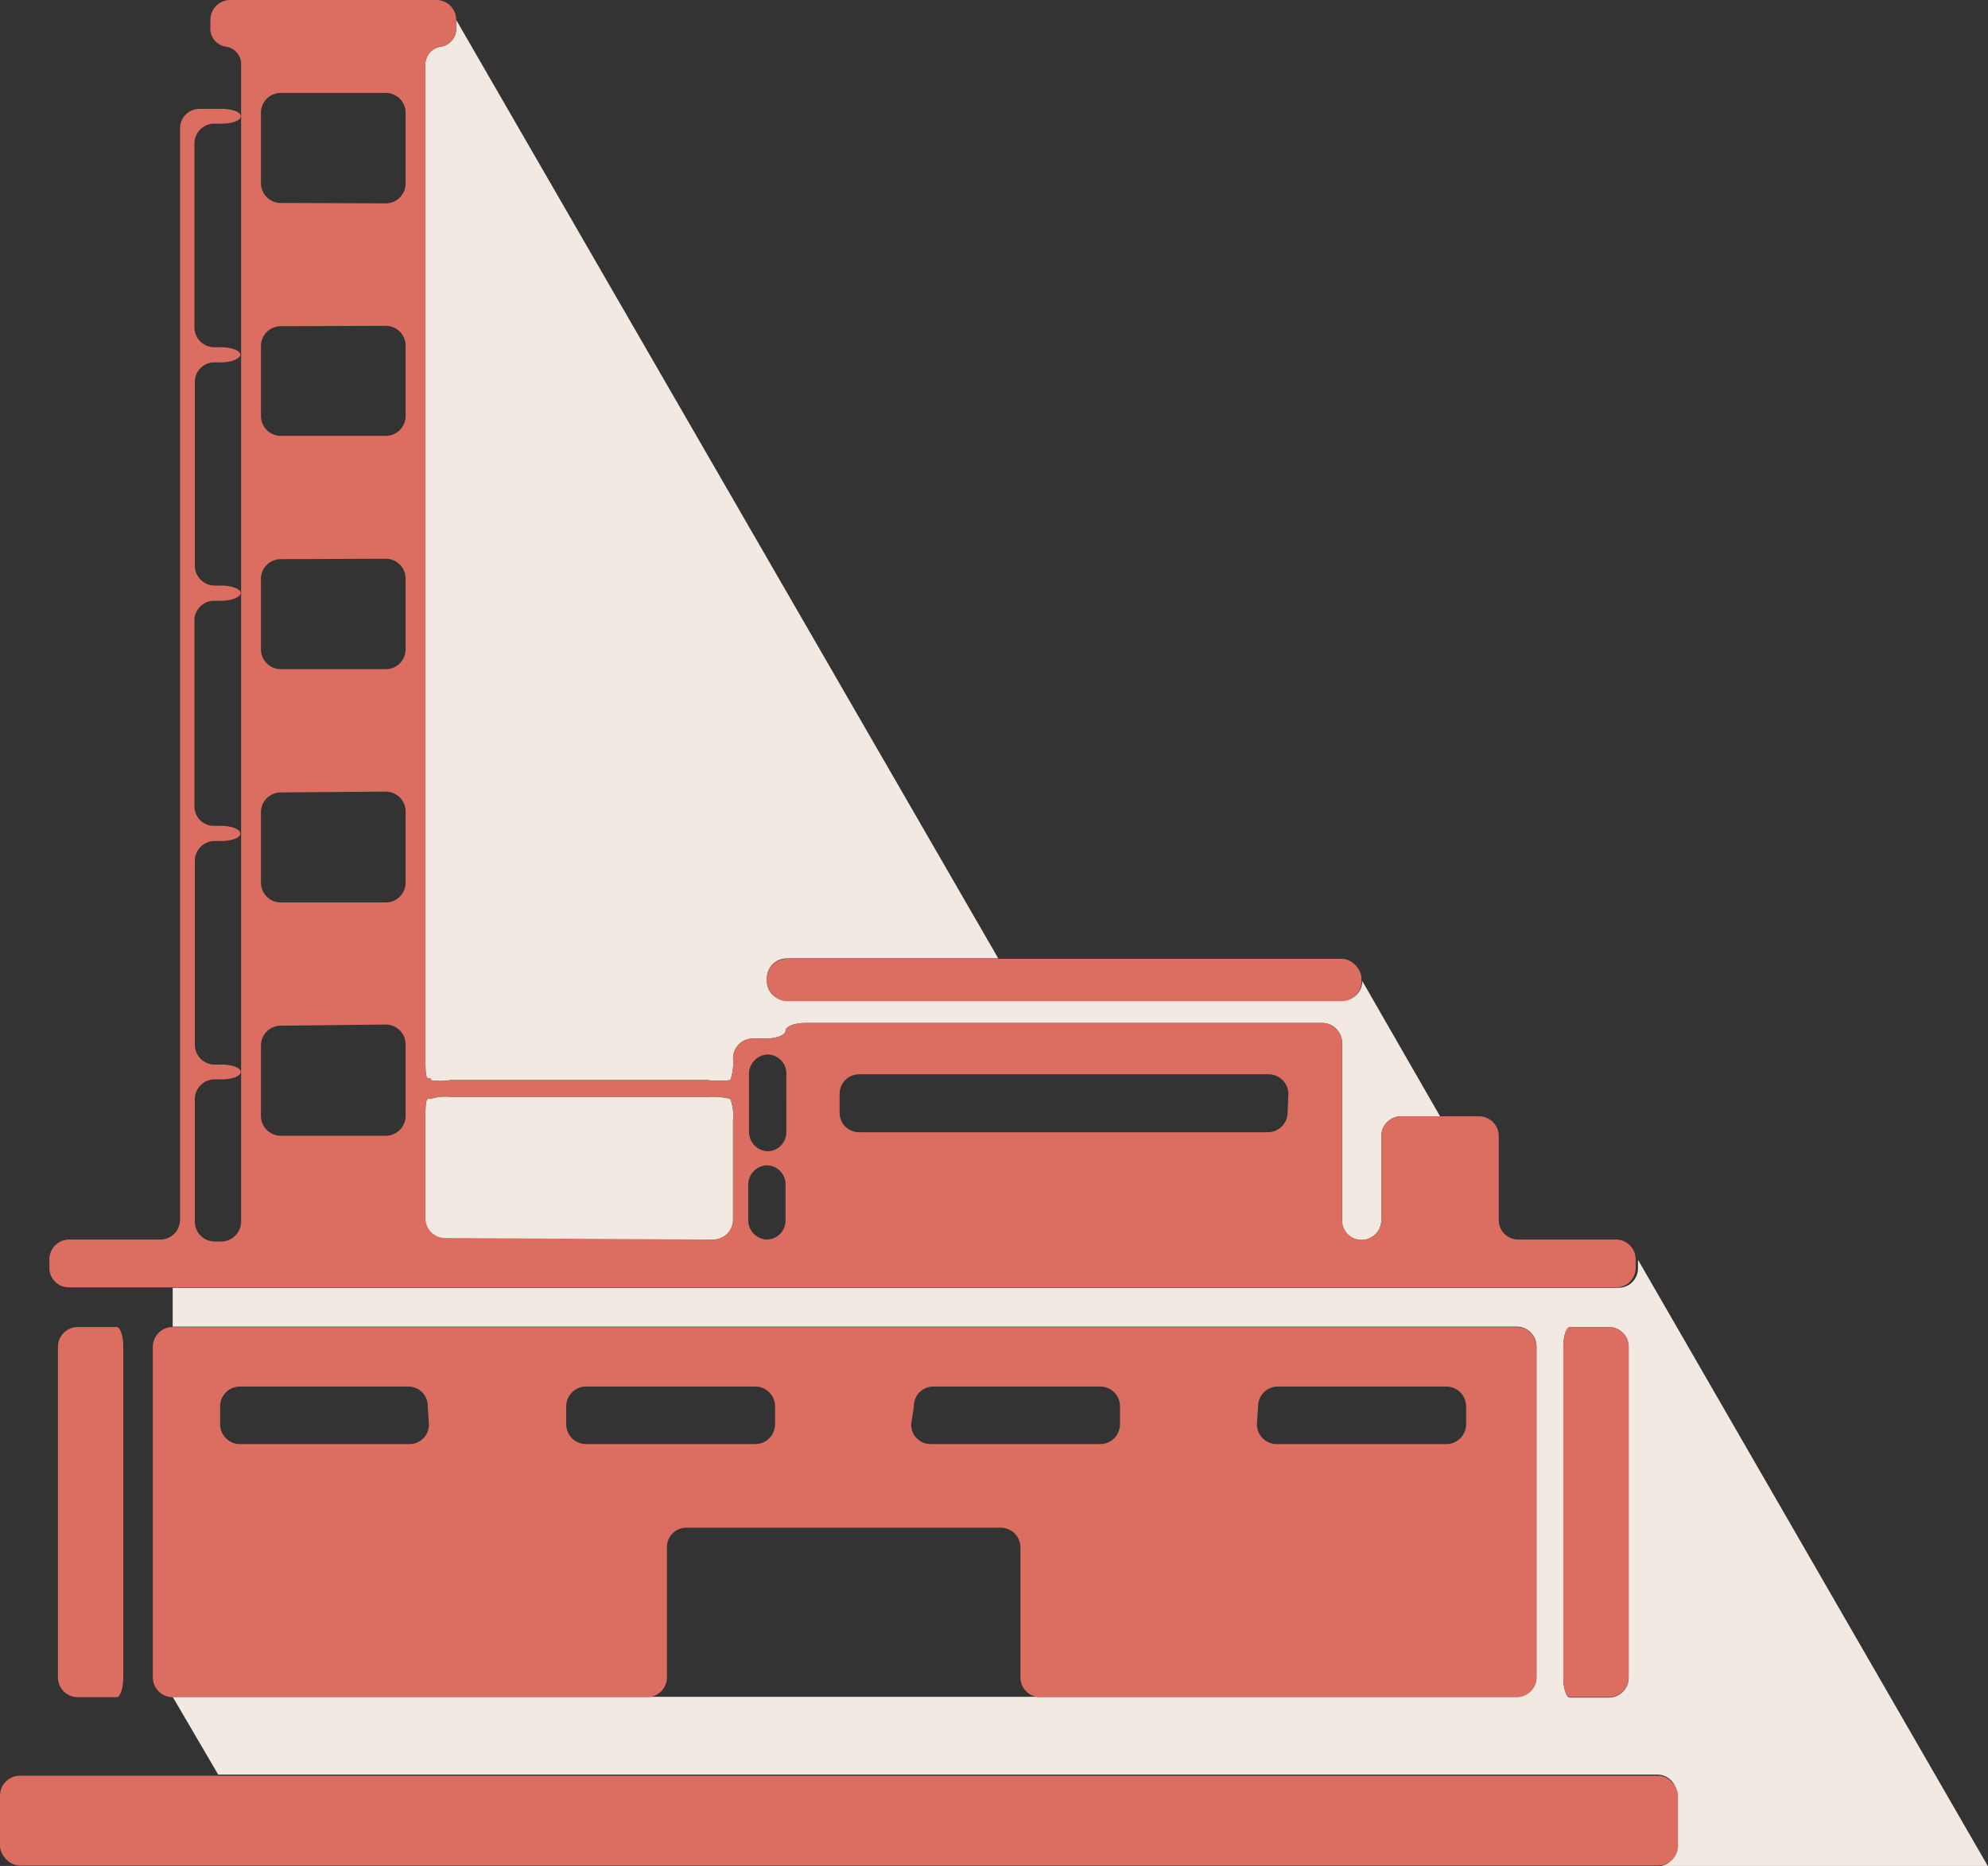
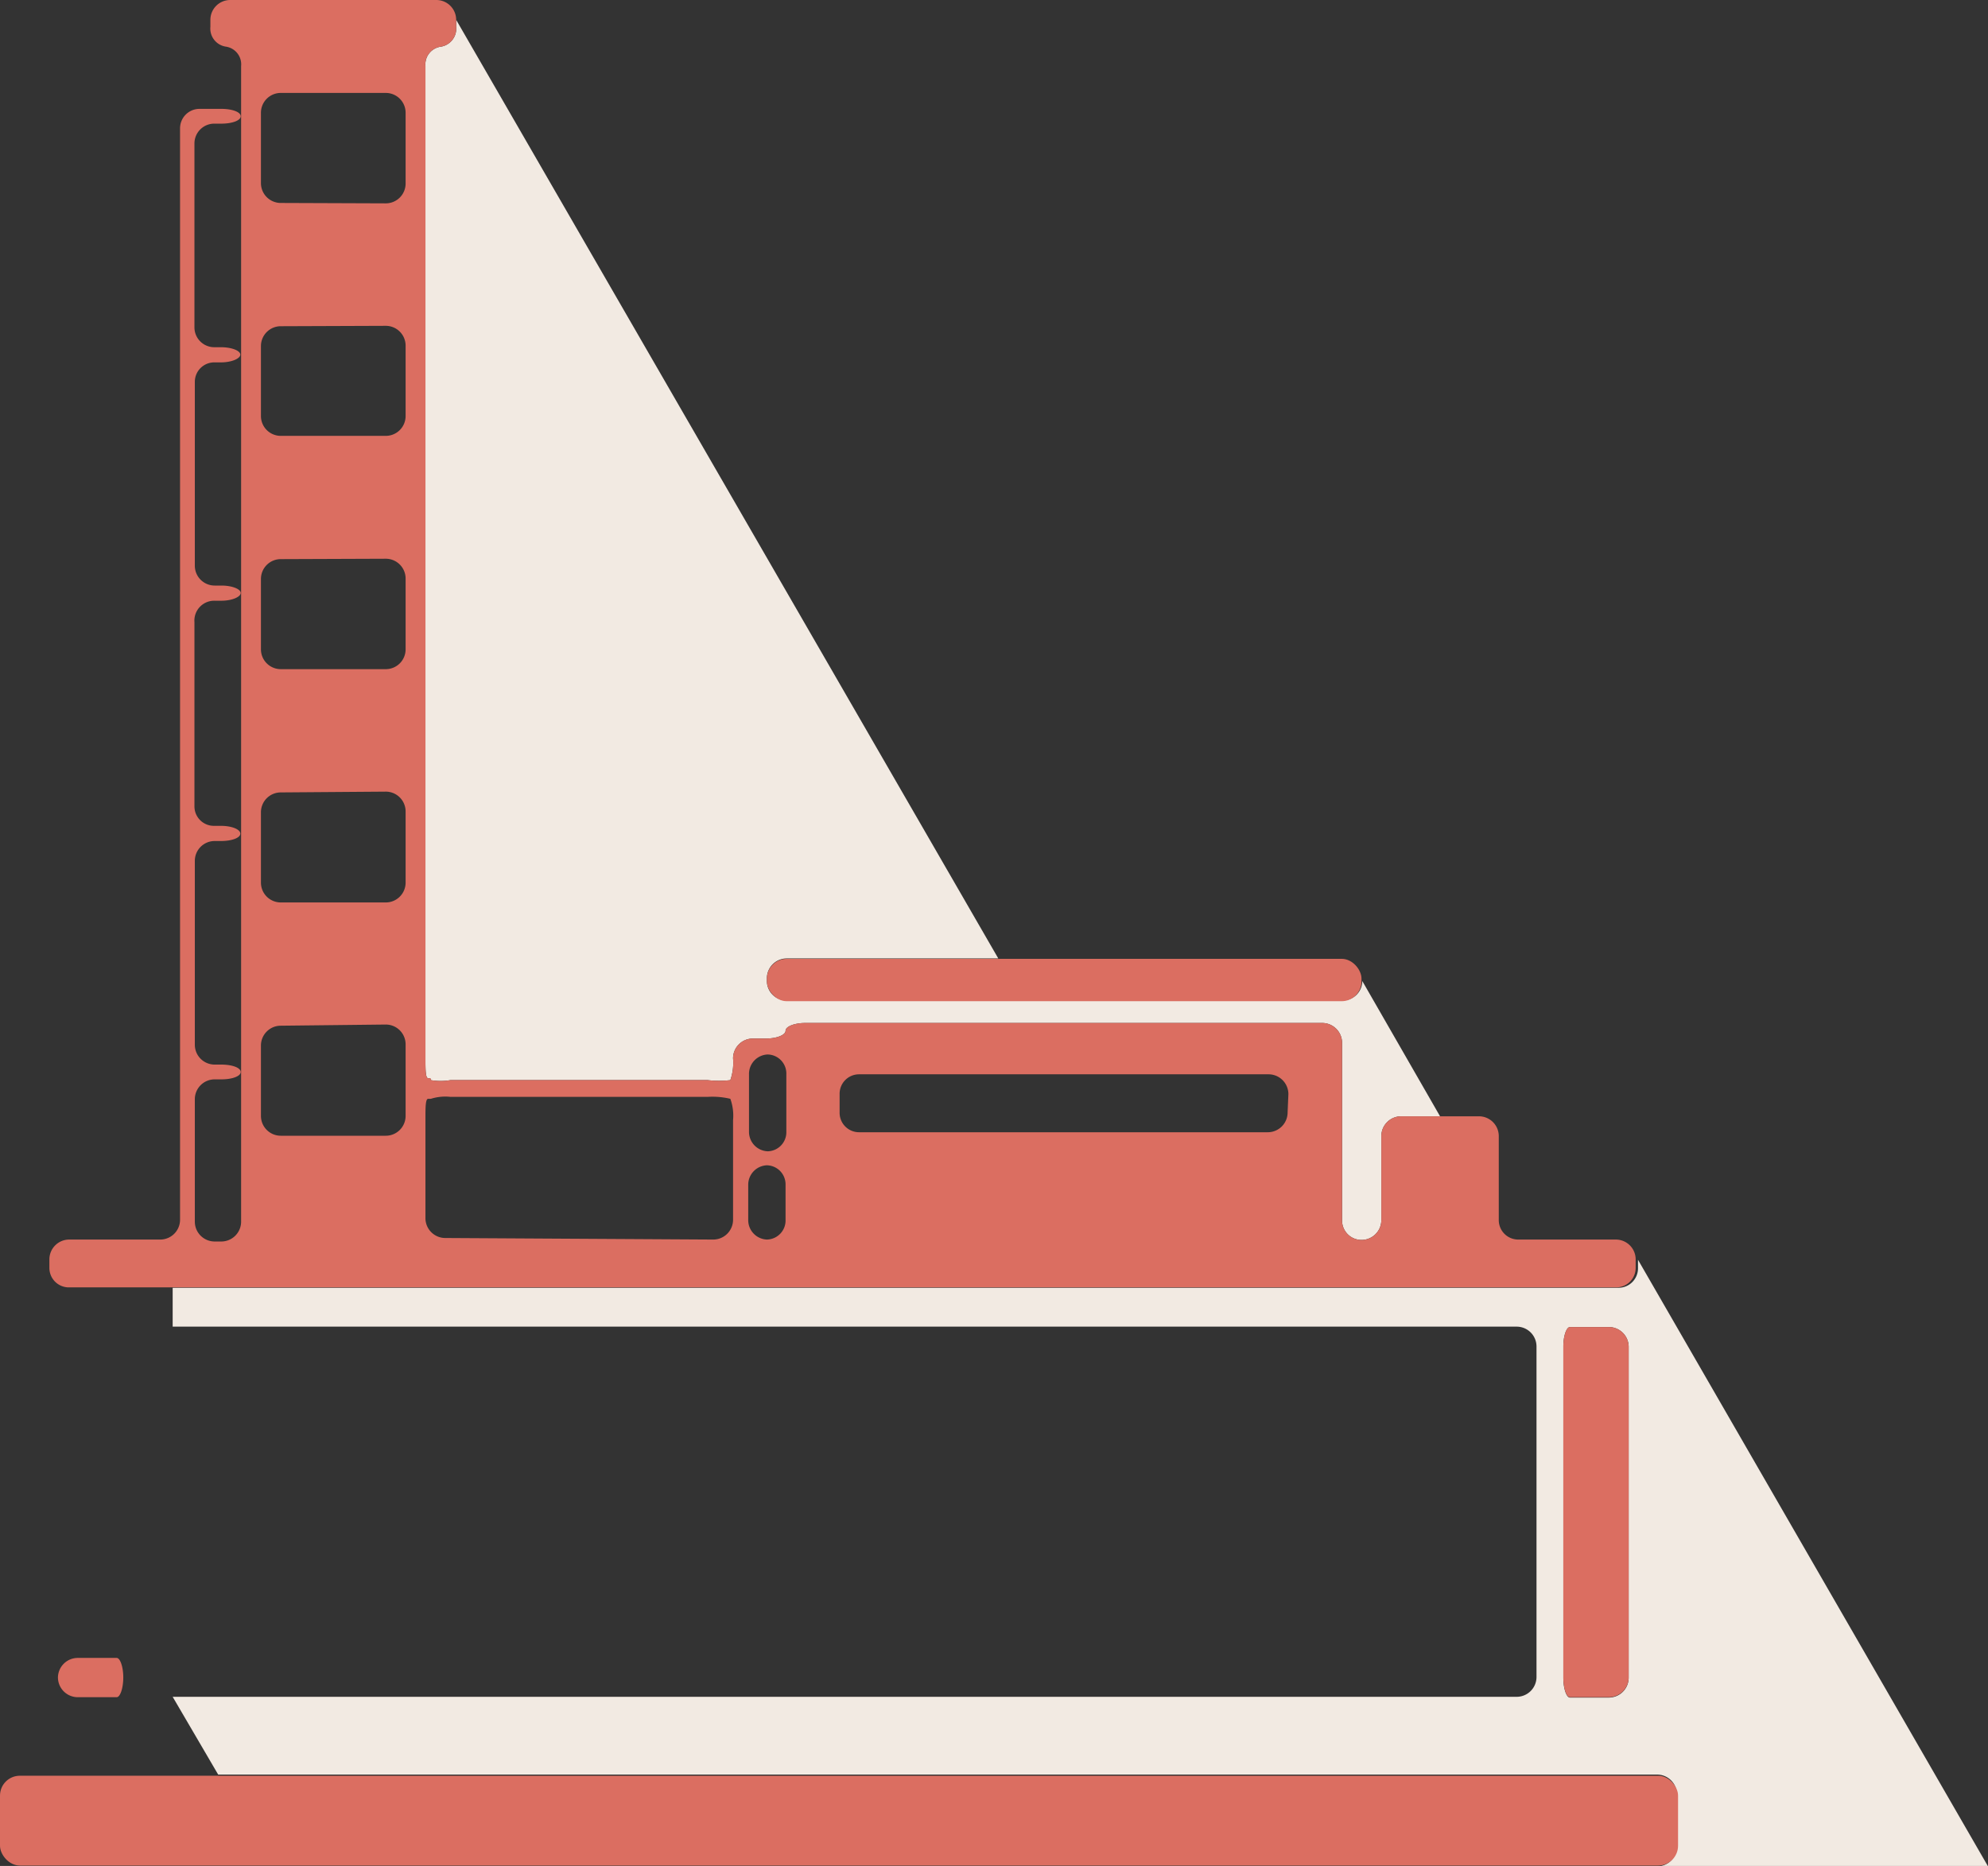
<svg xmlns="http://www.w3.org/2000/svg" width="51.12" height="47.99" viewBox="0 0 51.12 47.99">
  <rect x="0" y="0" width="51.12" height="47.99" fill="#333333" stroke="none" />
  <defs>
    <style>.cls-1{fill:#f2eae2;}.cls-22{fill:#db6e61;}</style>
  </defs>
  <title>endustri3</title>
  <g id="katman_2" data-name="katman 2">
    <g id="_07" data-name="07">
      <path class="cls-1" d="M11.08,27.78a1.47,1.47,0,0,0,.5,0H18.2a2.54,2.54,0,0,0,.58,0,1.36,1.36,0,0,0,.07-.56h0a.51.51,0,0,1,.51-.51h.34c.27,0,.5-.09.5-.2s.23-.2.51-.2H34a.51.51,0,0,1,.51.51v4.56a.5.5,0,0,0,.5.51.51.51,0,0,0,.51-.51V29.22a.51.51,0,0,1,.51-.51h1l-2-3.48h0a.5.5,0,0,1-.51.5H20.22a.5.5,0,0,1-.5-.5v-.07a.51.51,0,0,1,.5-.51h5.45L11.73.51V.69a.47.47,0,0,1-.39.51.46.46,0,0,0-.4.5V27.22c0,.28,0,.51.07.51S11.08,27.75,11.08,27.78Z" />
-       <path class="cls-1" d="M11.45,31.88h6.89a.51.51,0,0,0,.51-.51V28.81a1.27,1.27,0,0,0-.07-.55,2,2,0,0,0-.58-.05H11.58a1.23,1.23,0,0,0-.5.05s0,0-.07,0-.07.23-.07.51v2.56A.51.51,0,0,0,11.45,31.88Z" />
      <path class="cls-1" d="M42.64,48h8.48l-9-15.6v.22a.5.5,0,0,1-.51.5H4.44v1H39a.51.51,0,0,1,.51.5v8.51a.51.51,0,0,1-.51.51H4.44l1.17,2h37a.51.51,0,0,1,.51.51v1.3A.51.51,0,0,1,42.64,48Zm-.76-4.85a.51.51,0,0,1-.51.51h-1c-.09,0-.17-.23-.17-.51V34.63c0-.27.08-.5.17-.5h1a.51.51,0,0,1,.51.5Z" />
      <path class="cls-22" d="M41.88,43.14a.51.51,0,0,1-.51.51h-1c-.09,0-.17-.23-.17-.51V34.63c0-.27.08-.5.17-.5h1a.51.51,0,0,1,.51.5Z" />
-       <path class="cls-22" d="M3.17,43.14c0,.28-.08.51-.17.51H2a.51.51,0,0,1-.51-.51V34.63a.51.51,0,0,1,.51-.5H3c.09,0,.17.23.17.5Z" />
+       <path class="cls-22" d="M3.17,43.14c0,.28-.08.51-.17.51H2a.51.51,0,0,1-.51-.51a.51.51,0,0,1,.51-.5H3c.09,0,.17.23.17.5Z" />
      <path class="cls-22" d="M1.27,32.39a.51.51,0,0,1,.51-.51H4.12a.51.51,0,0,0,.51-.51V3.3a.5.5,0,0,1,.5-.5h.56c.28,0,.5.08.5.19s-.22.19-.5.19H5.52A.51.51,0,0,0,5,3.69V8.42a.51.51,0,0,0,.51.51h.17c.28,0,.5.09.5.19s-.22.2-.5.2H5.52a.5.5,0,0,0-.51.5v4.73a.51.51,0,0,0,.51.51h.17c.28,0,.5.09.5.19s-.22.2-.5.2H5.52A.51.51,0,0,0,5,16v4.74a.5.5,0,0,0,.51.5h.17c.28,0,.5.09.5.2s-.22.19-.5.19H5.52a.51.51,0,0,0-.51.51v4.73a.51.51,0,0,0,.51.51h.17c.28,0,.5.08.5.19s-.22.19-.5.19H5.52a.51.51,0,0,0-.51.51v3.15a.51.51,0,0,0,.51.51h.17a.51.51,0,0,0,.51-.51V1.7a.46.46,0,0,0-.39-.5.47.47,0,0,1-.4-.51V.51A.51.51,0,0,1,5.92,0h5.3a.51.51,0,0,1,.51.51V.69a.47.47,0,0,1-.39.51.46.46,0,0,0-.4.5V27.22c0,.28,0,.51.07.51s.07,0,.07.05a1.47,1.47,0,0,0,.5,0H18.2a2.54,2.54,0,0,0,.58,0,1.36,1.36,0,0,0,.07-.56h0a.51.51,0,0,1,.51-.51h.34c.27,0,.5-.09.5-.2s.23-.2.51-.2H34a.51.51,0,0,1,.51.51v4.56a.5.5,0,0,0,.5.51h0a.51.51,0,0,0,.51-.51V29.22a.51.51,0,0,1,.51-.51h2a.51.51,0,0,1,.51.51v2.15a.5.5,0,0,0,.5.51h2.51a.51.51,0,0,1,.51.51v.22a.5.5,0,0,1-.51.5H1.78a.5.5,0,0,1-.51-.5Zm5.95-24a.51.51,0,0,0-.51.51V10.7a.51.51,0,0,0,.51.51h2.7a.51.51,0,0,0,.51-.51V8.89a.51.51,0,0,0-.51-.51Zm2.7-3.16a.51.51,0,0,0,.51-.51V2.9a.51.51,0,0,0-.51-.51H7.22a.51.51,0,0,0-.51.51V4.71a.51.51,0,0,0,.51.51Zm-2.7,9.15a.51.51,0,0,0-.51.51v1.81a.51.51,0,0,0,.51.51h2.7a.51.51,0,0,0,.51-.51V14.88a.51.51,0,0,0-.51-.51Zm0,6a.51.51,0,0,0-.51.51v1.81a.51.51,0,0,0,.51.51h2.7a.51.51,0,0,0,.51-.51V20.87a.51.51,0,0,0-.51-.51Zm0,6a.51.51,0,0,0-.51.5v1.82a.51.51,0,0,0,.51.51h2.7a.51.51,0,0,0,.51-.51V26.85a.51.51,0,0,0-.51-.5Zm13,1.25a.49.49,0,0,0-.48-.51.5.5,0,0,0-.48.51v1.47a.5.5,0,0,0,.48.51.49.49,0,0,0,.48-.51Zm12.91.51a.51.51,0,0,0-.51-.51H22.09a.5.5,0,0,0-.5.51v.47a.5.5,0,0,0,.5.51H32.6a.51.51,0,0,0,.51-.51ZM19.72,31.88a.49.49,0,0,0,.48-.51v-.9a.49.49,0,0,0-.48-.5.5.5,0,0,0-.48.5v.9A.5.5,0,0,0,19.72,31.88Zm-1.38,0a.51.51,0,0,0,.51-.51V28.81a1.27,1.27,0,0,0-.07-.55,2,2,0,0,0-.58-.05H11.58a1.23,1.23,0,0,0-.5.05s0,0-.07,0-.07.23-.07.51v2.56a.51.51,0,0,0,.51.51Z" />
      <rect class="cls-22" x="19.72" y="24.66" width="15.29" height="1.09" rx="0.51" />
      <rect class="cls-22" y="45.67" width="43.15" height="2.31" rx="0.51" />
-       <path class="cls-22" d="M4.44,43.65a.51.51,0,0,1-.51-.51V34.63a.51.51,0,0,1,.51-.5H39a.51.51,0,0,1,.51.5v8.51a.51.51,0,0,1-.51.51H26.75a.51.51,0,0,1-.51-.51V39.8a.51.51,0,0,0-.51-.51H17.65a.5.5,0,0,0-.5.51v3.34a.51.51,0,0,1-.51.51ZM11,36.17a.5.5,0,0,0-.5-.51H6.17a.51.51,0,0,0-.51.51v.46a.51.51,0,0,0,.51.51h4.36a.5.5,0,0,0,.5-.51Zm21.32.46a.51.51,0,0,0,.51.51h4.36a.51.51,0,0,0,.51-.51v-.46a.51.51,0,0,0-.51-.51H32.86a.51.51,0,0,0-.51.51Zm-8.89,0a.5.5,0,0,0,.5.51h4.36a.51.51,0,0,0,.51-.51v-.46a.51.51,0,0,0-.51-.51H24a.5.5,0,0,0-.5.51Zm-4,.51a.51.51,0,0,0,.5-.51v-.46a.51.51,0,0,0-.5-.51H15.06a.51.51,0,0,0-.5.51v.46a.51.51,0,0,0,.5.51Z" />
    </g>
  </g>
</svg>